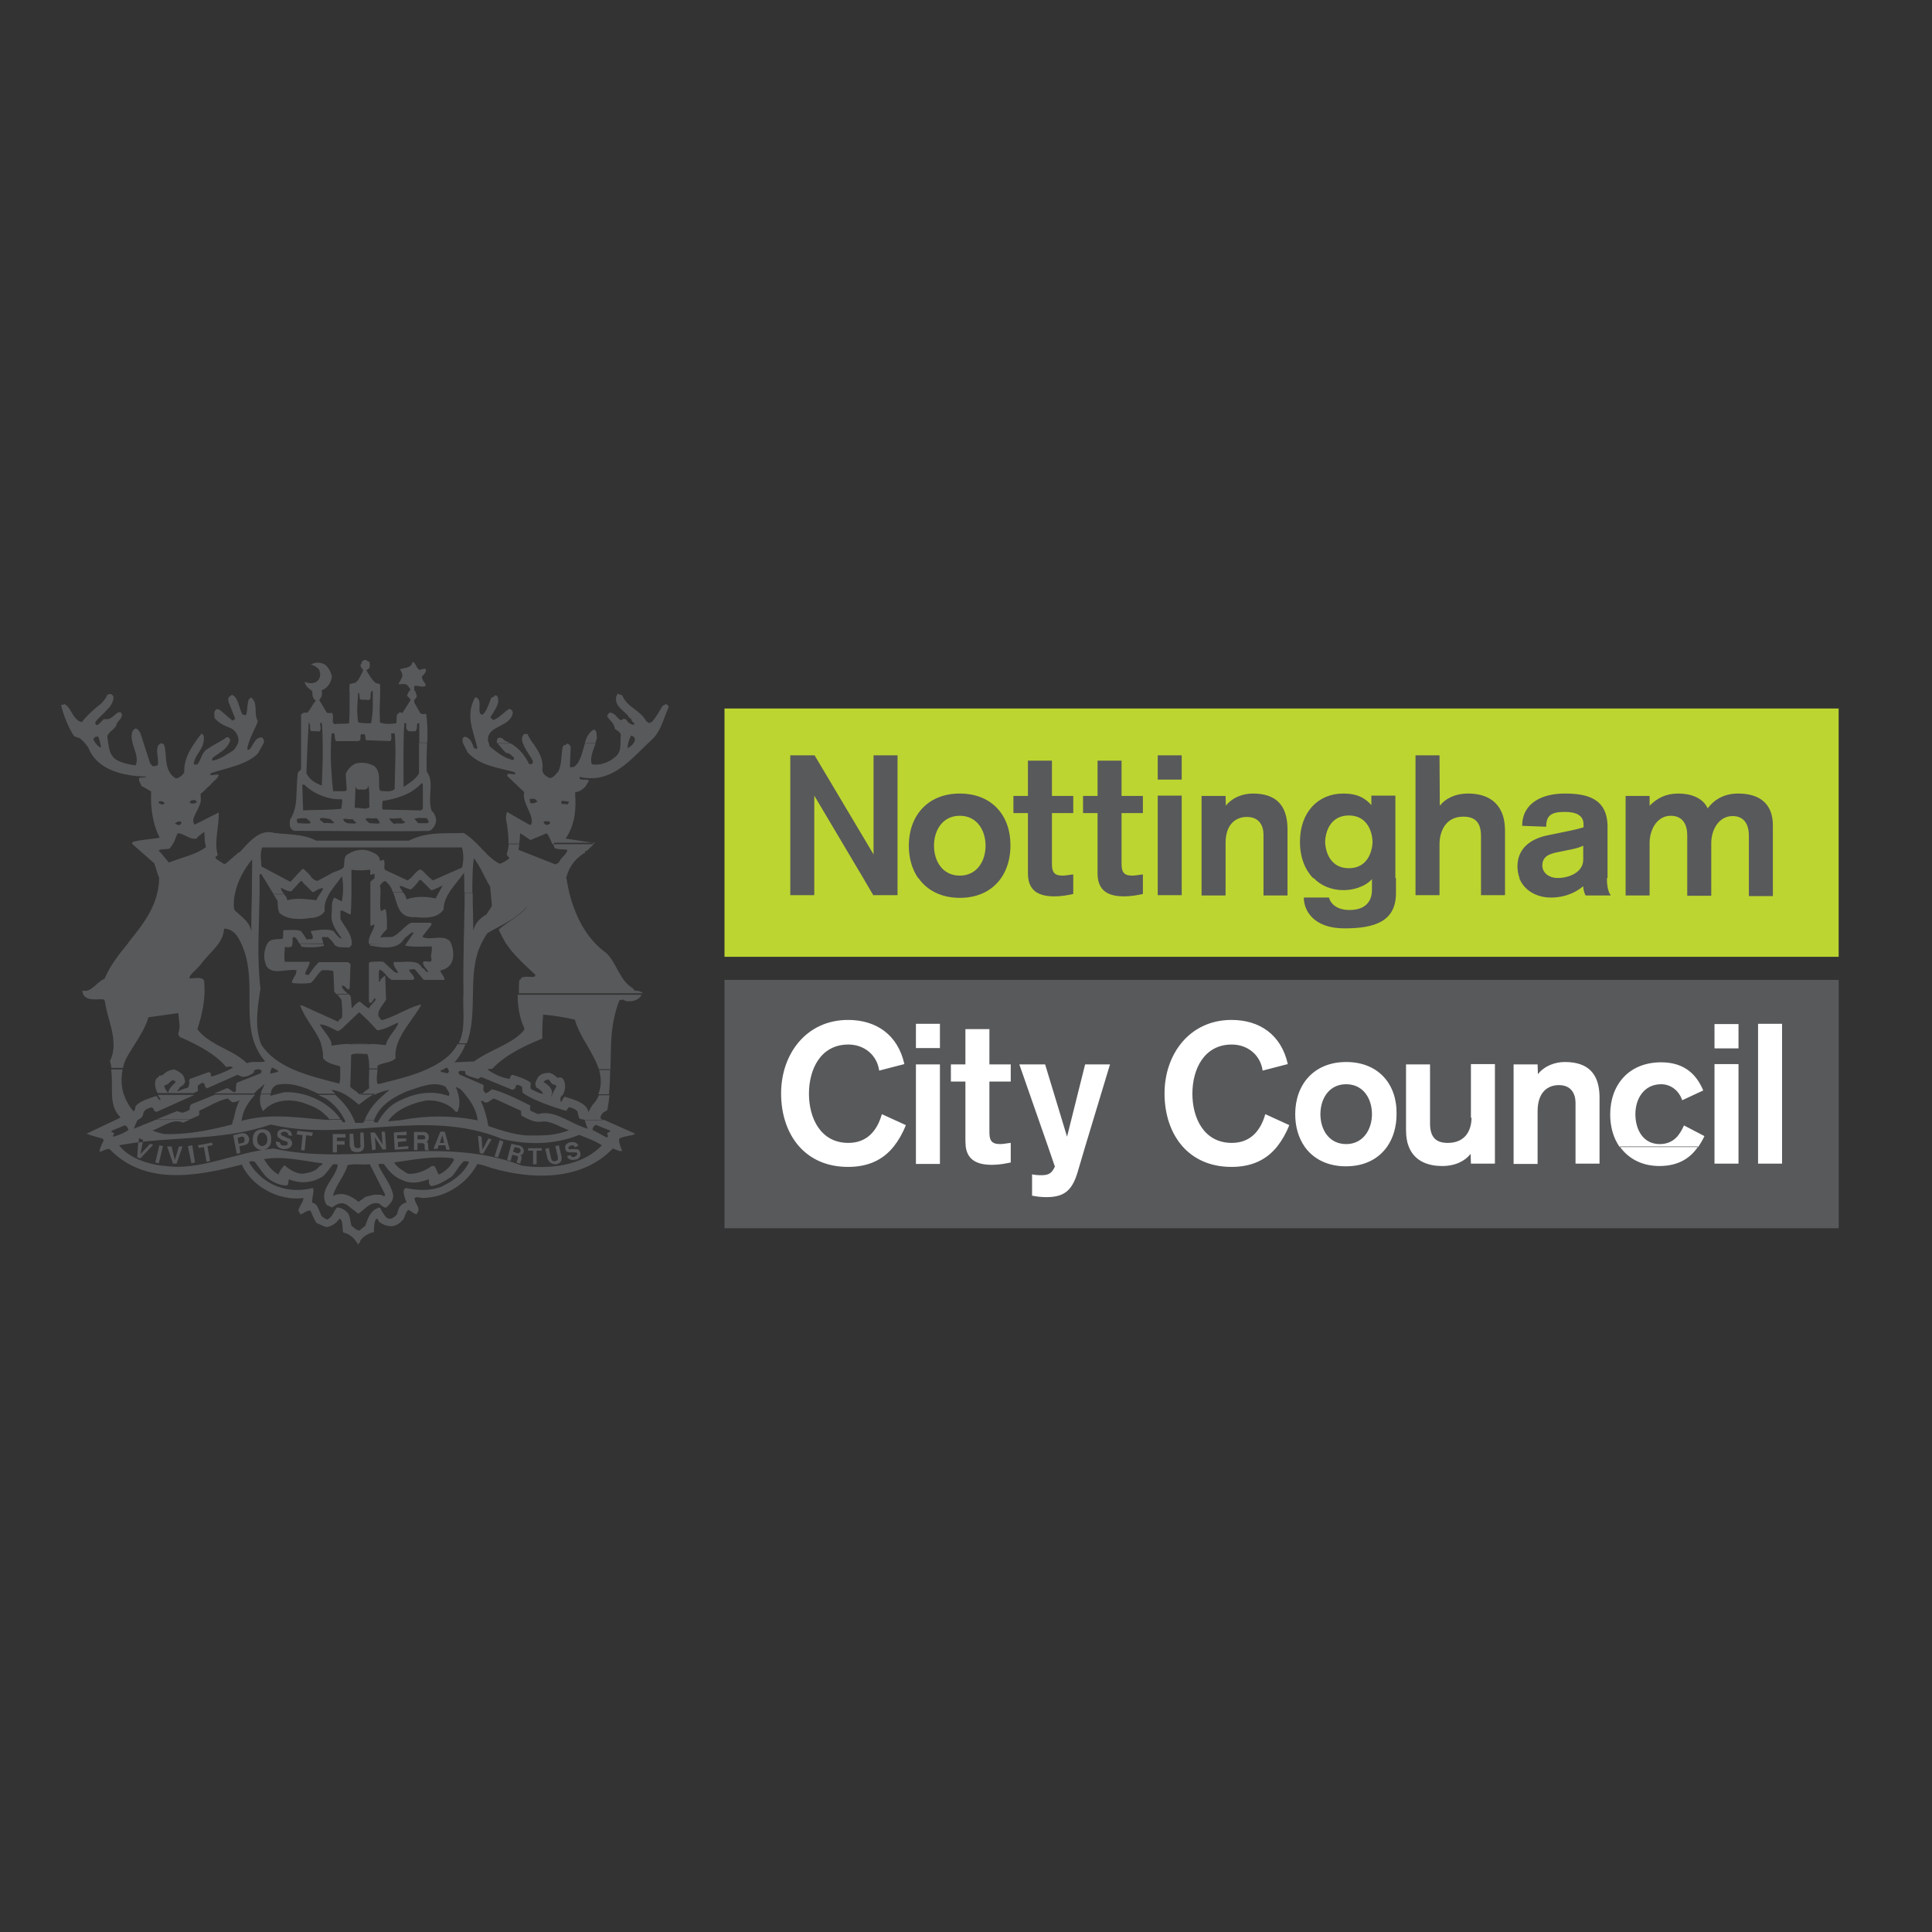
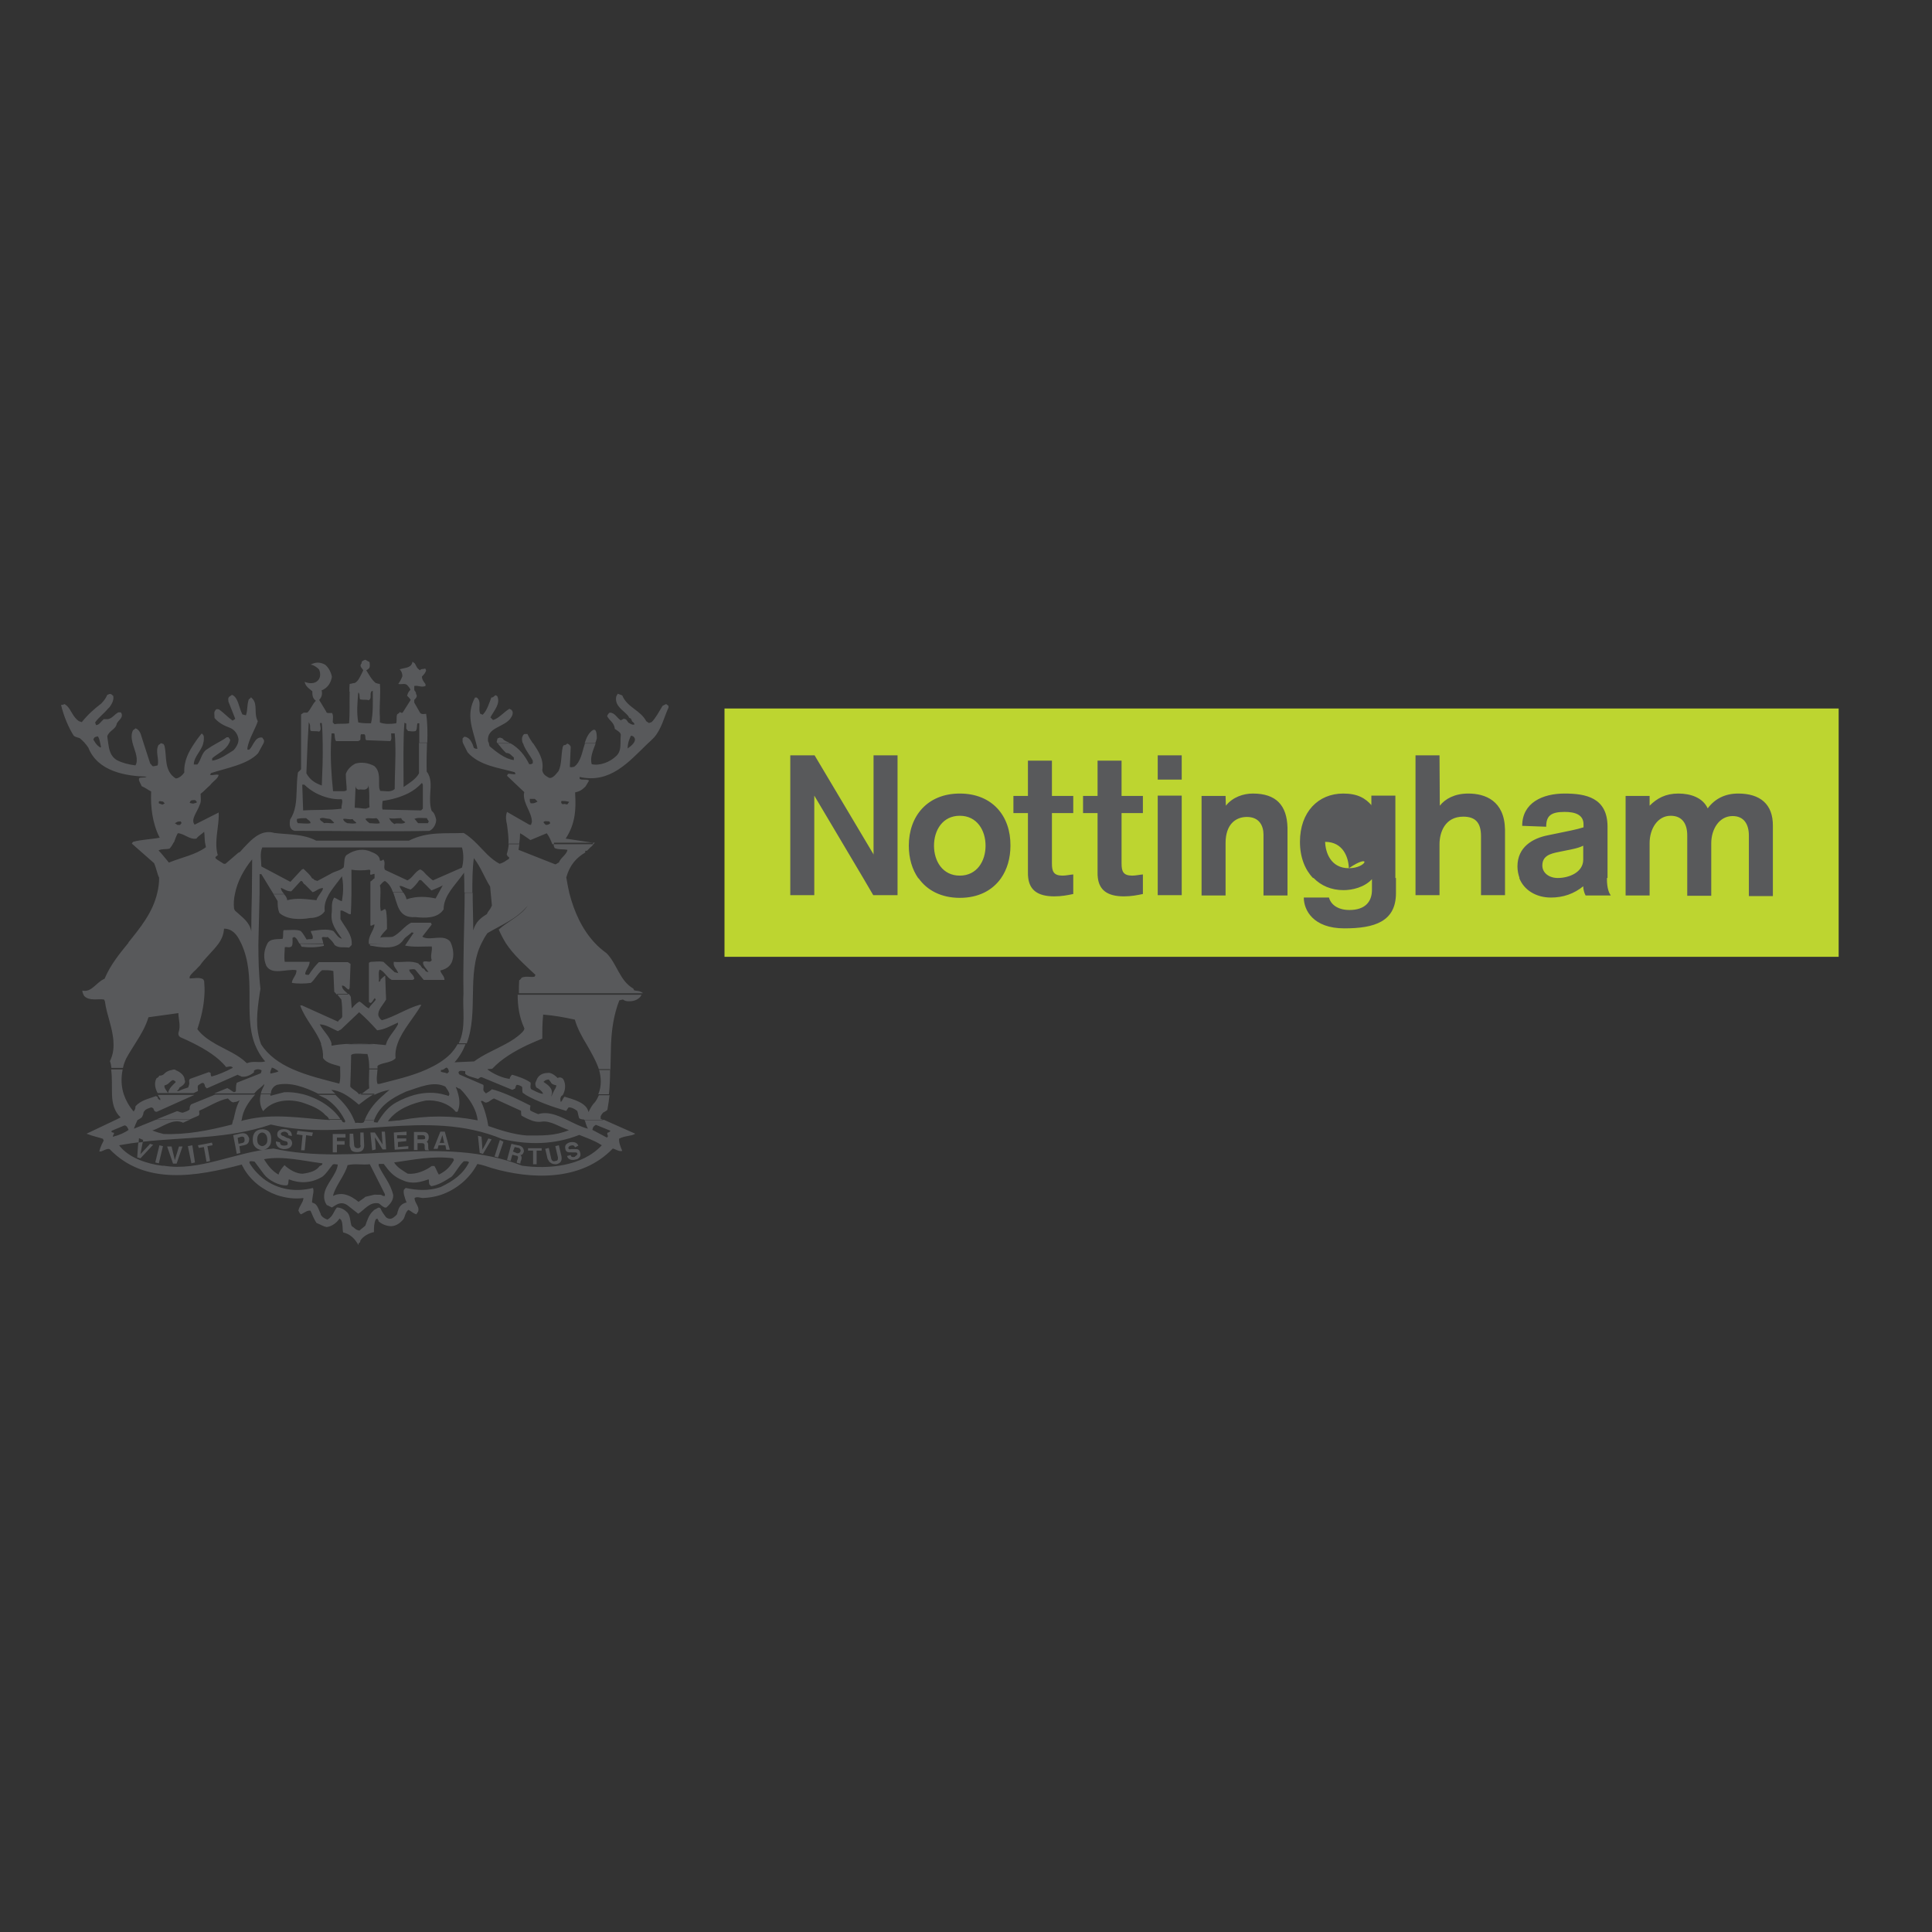
<svg xmlns="http://www.w3.org/2000/svg" version="1.1" id="layer" x="0px" y="0px" viewBox="0 0 652 652" style="enable-background:new 0 0 652 652;" xml:space="preserve">
  <rect x="0" y="0" width="652" height="652" fill="#333333" stroke="none" />
  <style type="text/css">
	.st0{fill-rule:evenodd;clip-rule:evenodd;fill:#58595B;}
	.st1{fill:#58595B;}
	.st2{fill:#BDD530;}
	.st3{fill-rule:evenodd;clip-rule:evenodd;fill:#FFFFFF;}
</style>
  <g>
    <path class="st0" d="M71.7,386.2l-0.2-0.6l-3,0.6l-1.7,0.3l0.3,0.9l1.7-0.3l0.9,5l1.2-0.3l-0.9-5l1.7-0.3L71.7,386.2z M63.4,386.8   l1.2,5.8l1.2-0.3l-0.9-5.8L63.4,386.8z M134.2,385.4l2.9-0.3v-0.9H134v-1.1h3.2v-1.2l-4.3,0.3l0.2,4l0.1,1.8l4.6-0.3v-0.9l-3.5,0.3   V385.4z M185.7,392.3c0.6,0.6,1.5,0.6,2,0.6c1.5-0.3,2-1.1,1.8-2.6l-0.9-3.8l-1.2,0.3l0.9,3.8c0,0.6,0,1.2-0.9,1.2   c-0.6,0.3-1.2,0-1.4-0.9l-0.8-3.5l-1.2,0.3l0.8,3.4C185.2,391.8,185.5,392.3,185.7,392.3 M193,388.9h0.6c0.6,0,1.2,0,1.2,0.3   c0.3,0.6-0.6,0.8-0.8,1.2c-1.2,0.3-1.4-0.3-1.4-0.6l-1.2,0.3c0,0.6,0.9,1.8,2.9,1.2c0.6,0,2-0.8,1.5-2.3c-0.3-1.2-0.9-1.2-1.7-1.2   h-1.4c-0.3,0-0.6,0.3-0.9-0.3c0-0.6,0.6-0.9,0.9-0.9c1.1-0.3,1.1,0.3,1.4,0.6l1.1-0.6c-0.1-0.1-0.1-0.2-0.2-0.3h0   c-0.3-0.5-1-1.1-2.7-0.8c-0.6,0.2-1.1,0.5-1.3,0.8l2.4,0h-2.4c-0.4,0.5-0.3,1.1-0.2,1.5C191,388.9,191.8,388.9,193,388.9 M59,391.5   l-1.1-4.6h-1.5l2,5.8h1.2l2-5.8h-1.2L59,391.5z M46.3,390.6l1.1,0.3l4.3-4.6l-0.1,0l-1-0.3l-0.2,0.3l-3,3.2l0.6-3.2l0.2-0.9   c-0.5,0.1-1,0.1-1.5,0.2l-0.1,0.7L46.3,390.6z M175.3,386.6l-1.5-0.3l-1.2-0.3l-0.1,0.3l-1.4,5.2l1.2,0.3l0.6-2.1l1.2,0.3   c0.6,0,0.9,0.3,0.6,1.2c-0.3,0.6-0.3,0.9-0.3,1.2l1.2,0.3c0-0.3,0-0.6,0.3-1.2c0.3-1.1,0-1.5-0.3-1.7c0.6,0,0.9-0.3,1.2-1.2   C176.8,388.3,176.8,387.1,175.3,386.6 M174.5,389.2l-1.4-0.6l0.6-1.5l1.4,0.3c0.6,0.3,0.6,0.8,0.6,1.1   C175.3,389.2,175.1,389.2,174.5,389.2 M178.2,388.3h1.7v4.6h1.2v-4.6h1.7v-0.8h-4.6V388.3z M52.4,392.3l1.2,0.3l1.4-5.8l-1.2-0.3   L52.4,392.3z M129.9,381.9h-1.1l0.3,4.3v0l0,0l-2.6-4H125l0.4,4l0.2,2l1.2-0.3l-0.1-1.8l-0.2-2.3l1.5,2.3l1.1,1.8h1.2l-0.1-1.8   L129.9,381.9z M163.8,386.2l-1,1.8l-0.1-1.8l-0.2-2.6l-1.2-0.3l0.3,2.9l0.3,2.9l1.1,0.3l1.9-3.2l1-1.7l-1.1-0.3L163.8,386.2z    M96.1,381.9c1.2,0.3,1.2,0.9,1.2,1.2l1.2,0.3c0-0.9-0.3-2-2-2.3c-2.3-0.3-2.9,0.9-2.9,1.4c-0.3,1.4,0.9,1.7,1.7,2.3l0.9,0.3   c0.6,0,0.9,0.3,0.9,0.9c0,0.1,0,0.2-0.1,0.3h0c-0.2,0.3-0.9,0.3-1.1,0.3c-0.6,0-0.9-0.1-1.1-0.3h0c-0.3-0.3-0.3-0.7-0.3-0.8   l-1.4-0.3c0,0.3,0,0.7,0.2,1.1h0c0.3,0.7,0.9,1.3,2.4,1.5c0.5,0,2.4,0,2.8-1.5l-0.7,0l0.7,0c0-0.1,0-0.2,0.1-0.3   c0-1.2-0.6-1.8-1.8-2l-1.1-0.6c-0.3,0-0.9-0.3-0.9-0.6C94.6,382.2,95.5,381.9,96.1,381.9 M100.1,382.8l2,0.3l-0.3,3.1l-0.2,2h1.2   l0.2-2l0.3-3.1l2,0.3l0.3-1.2l-5.2-0.6L100.1,382.8z M122.7,382.2h-1.1v4.1c0.3,0.6,0,1.2-0.9,1.2c-0.6,0-1.2-0.3-1.2-1.2v0   l-0.3-3.7H118v4.1c0.3,0.6,0.3,1.2,0.6,1.5c0.6,0.6,1.4,0.6,2,0.6c1.5,0,2.3-0.8,2.3-2.3v0L122.7,382.2z M112.3,388.9h1.4v-2.6h2.6   v-1.2h-2.6v-1.2h2.9v-1.2h-4.3V388.9z M150.1,381.9h-1.5l-1.7,4.3l-0.6,1.5h1.4l0.3-1.2h2.3l0.3,1.5h1.2l-0.5-1.8L150.1,381.9z    M148.4,385.7l0.9-2.6l0.6,2.6H148.4z M144.7,383.7c0-0.6-0.3-1.7-1.8-1.7h-3.2v4.3v1.8h1.2v-2.3h1.5c0.6,0,0.8,0.2,0.9,0.6   c0,0.2,0,0.4,0,0.6c0,0.6,0,0.9,0.3,1.2h1.2c-0.3-0.3-0.3-0.6-0.3-1.5c0-0.1,0-0.2,0-0.3h0c0-0.8-0.3-0.9-0.5-1.1   C144.4,385.1,144.7,384.5,144.7,383.7 M142.4,384.5h-1.5v-1.4h1.7c0.6,0,0.9,0.3,0.9,0.8C143.5,384.5,143.2,384.5,142.4,384.5    M88.5,381.1c-0.9,0-3.2,0.3-3.2,3.5c0,0.7,0.1,1.3,0.3,1.7c0.7,1.4,2.1,1.8,2.8,1.8c0.6,0,2.1-0.3,2.8-1.8h-0.6l0.6,0   c0.2-0.4,0.3-1,0.3-1.7C91.7,381.3,89.4,381.1,88.5,381.1 M89.7,386.2L89.7,386.2c-0.4,0.4-0.9,0.6-1.2,0.6c-0.3,0-0.8-0.2-1.2-0.6   l-1.1,0l1.1,0c-0.3-0.3-0.5-0.9-0.5-1.7c0-1.8,1.1-2.3,1.7-2.3c0.6,0,1.7,0.6,1.7,2.3C90.3,385.3,90,385.9,89.7,386.2 M81.3,382.5   l-2.6,0.6l0.6,3.1l0.6,3.2l1.2-0.3l-0.3-2.3l1.5-0.3c0.4-0.1,0.6-0.2,0.9-0.3h0c0.9-0.5,0.9-1.5,0.9-2   C83.6,382.8,82.8,382.2,81.3,382.5 M81.9,385.7l-1.4,0.3l-0.3-2l0.9-0.3c0.8-0.3,1.4,0,1.4,0.6C82.5,384.5,82.8,385.4,81.9,385.7    M168.2,386.2l-1.3,4.1l1.2,0.3l1.5-4.4l0.3-0.9l-1.2-0.6L168.2,386.2z M64,374.4c-0.6,0.6-1.5,0.8-2.3,1.1c-0.8,0-1.4-0.5-2-0.5   c-2.5,1-4.8,1.9-7,2.8l11.3,0l3-1.3c0.6-0.6,0-1.2,0.3-1.7c2.9-1.2,6.4-3.5,9.6-4.1c0.6,0.5,1.4,1.7,2.3,1.2c0.6,0,1.2-0.3,1.7-0.6   c-1.2,2.1-1.6,4.4-2.1,6.6h2.8c0.3-3.1,2.3-6.1,4.5-8.5l-13.5,0l-8.1,3.3C64,373.3,64,373.8,64,374.4 M88.8,375   c3.2-3.8,8.7-4.3,13.3-2.9c2.6,0.9,5.8,2,7.8,4.3c0.5,0.3,1,0.8,1.1,1.3l3.9,0c-2.7-4.1-7.7-7.2-12.9-8.5h-0.1   c-2-0.5-4.1-0.7-6-0.6l-2.7,0.7l-1.9,0.5c0-0.2-0.1-0.3-0.1-0.5H88C87.5,371.2,87.7,373.2,88.8,375 M201.9,369.3l3.6,0   c0.3-2.8,0.4-5.7,0.4-8.5h-3.8C202.9,363.6,203.1,366.4,201.9,369.3 M176.2,348.4c-1.6,1.6-3.6,2.9-5.7,4h0   c-3.5,1.9-7.4,3.5-10.5,5.8l-6.6,0.3c1.7-1.9,2.9-4,3.7-6.1h-2.7c-0.6,1.2-1.4,2.2-2.4,3.3c-2.2,2.2-4.9,3.8-8,5.2l5.7,0   c0.3-0.2,0.5-0.4,0.9-0.6c0.3,0,0.5,0.2,0.7,0.6h4.5l-4.5,0c0.1,0.3,0.2,0.6,0.2,0.8l-0.6,0.6c-0.3-0.3-1.2-0.3-2.1-0.6v-0.6   c0.4,0,0.6-0.1,0.9-0.2h-5.7c-5.1,2.3-11,3.6-16,4.9h-0.6c-0.5-1.5-0.1-3.2,0-4.9l-2.8,0c0,2.1-0.2,4.3,0,6.4c-1,0.5-2,1.6-3,2.1   l4.9,0c1.5-0.7,3.1-1.3,5-1.6c-0.7,0.5-1.3,1-1.9,1.6h0c-2.6,2.2-5,4.8-6.5,8.5h3.2c1.6-4.1,4.7-6.5,8.6-8.5l-2.1,0h2.1   c0.7-0.3,1.4-0.7,2.1-1c4.6-1.5,9.3-3.7,13.3-1.7c0.6,0.9,1.2,1.7,1.4,2.6l-0.1,0.1l-0.2,0.5c-0.4-0.2-0.8-0.3-1.2-0.4l-5.2,0h5.2   c-3.3-1-6.8-0.9-10.3,0h0c-2.1,0.6-4.1,1.4-6.1,2.5c-2.4,1.3-4.1,3.2-5.9,6h3.3c2.9-3.8,8-5.7,12.5-6.6c3.5-0.3,7.8,0.9,10.1,3.8   h0.6c0.8-1.8,0.8-3.7,0.3-5.7h0c-0.2-0.9-0.5-1.8-0.9-2.7c0.8,0.3,0.8,0.6,1.4,0.6c0.6,0.6,1.3,1.3,1.9,2.1h4.7l-4.7,0   c1.9,2.3,3.7,5.2,4.1,8.5h1.5h-1.5c0,0,0,0.1,0,0.1c-0.2,0-0.3-0.1-0.5-0.1c-8.3-1.6-16.7-1.6-25.3,0c-0.2,0-0.4,0.1-0.5,0.1   c-1.2,0-2.6,0.3-4,0.3c0.1-0.1,0.2-0.2,0.3-0.4l-3.3,0c-0.1,0.2-0.3,0.4-0.4,0.7c0,0.3-0.9,0-1.4,0c0.1-0.2,0.2-0.4,0.2-0.7l-3.2,0   c-0.1,0.2-0.2,0.4-0.3,0.7c-0.8,0.6-2,0-2.9,0.3c-0.1-0.4-0.2-0.7-0.4-1c-1.5-3.7-3.7-6-6.3-8.5h-5.8c0.9,0.4,1.8,0.9,2.7,1.3   c2.5,1.7,4.7,4.1,6.2,7.1h0c0.1,0.1,0.1,0.3,0.2,0.4c0,0.9-0.9,0.3-0.9,0.3c-0.1-0.2-0.3-0.4-0.4-0.7l-3.9,0c0,0,0,0.1,0,0.1   c-0.5,0-1-0.1-1.5-0.1c-8.6-0.6-17.5-2.2-26.8,0h0c-0.5,0.1-1,0.2-1.5,0.4c0-0.1,0-0.2,0-0.4l-2.8,0c-0.1,0.5-0.3,1-0.4,1.6   c-7.8,2-15.3,3.5-23.1,3.2c-1.2-0.3-2.3-0.6-3.8-1.2c3.2-0.9,6.9-4.3,10.4-2.6l2.2-1H52.6c-2.5,1-4.9,2-7.4,3   c0.3-0.9,0.6-1.7,1.2-2.9c0.1,0,0.1-0.1,0.2-0.1h0c0.7-0.5,1.3-0.5,1.6-1.6c0.3-0.3,0-0.9,0.6-1.4c0.3-0.6,1.4-0.9,2.3-1.2l0.6,0.3   c0.3,0.6,0.3,1.2,1.2,1.2l12.7-5.7H53.3c0.2,0.5,0.5,0.9,0.8,1.3v0.5c-0.6-0.3-0.9-0.5-0.9-1.1l-0.6-0.3c-2.3,0.9-5.2,1.4-6.9,3.5   c0,0.6,0,0.9-0.6,1.7c-1.5-1.7-2.6-3.7-3.3-5.7l-2.7,0h2.7c-0.9-2.7-1-5.6-0.4-8.5l-3.9,0c0.4,2.8,0.2,5.7,0.3,8.5   c0.1,2.9,0.7,5.6,2.9,7.7l-1.6,0.8l-9.9,4.7c2.3,0.9,4.1,1.2,5.5,1.7l0.3,0.6c-0.2,0.5-0.5,0.9-0.7,1.4c-0.3,0.7-0.6,1.5-0.8,2.3   h0.6c0.9-0.3,2-1.1,2.9-0.8c11.9,12.4,29.5,9.2,44.6,5.2c0.3,0.9,0.6,0.9,0.6,1.2c2.5,4.4,6.7,7.5,11.2,9.1l12.2,0   c0.2-0.9,0.3-1.8,0-2.4c-5.8,1.5-11.9,0.6-16.8-3.2c-1.7-1.4-3.2-2.9-4.6-5.2v-0.5c0.6-0.3,1.2,0,1.7,0l3.2,4.3   c1.5,2,5.2,4,7.8,3.7c0.6-0.3,0.3-1.4,0.6-2c3.5,1.4,7.5,1.4,11.3-0.9c1.5-1.2,2-2.3,3.5-4.1c0.6-0.3,1.2,0,1.7,0   c-0.4,3.6-4.3,6.7-4.6,10.3c-0.1,1.1,0.1,2.2,0.9,3.4c0.3,0,1.2,0.6,1.7,0.8c1.4-0.8,2.9-2.3,5.2-0.8l3.7,2.9   c2-1.2,3.8-4.1,6.9-3.5c0.6,0.3,0.9,0.9,2,1.4h0.6c1.2-1.1,2.3-2.3,2.3-4c0-0.1,0-0.1,0-0.2c-0.9-4-3.4-6.5-4.9-9.9v-0.6h1.7   c1.7,2.3,3.2,4.3,6.4,5.5c3.2,1.5,6.1,0.6,8.7-0.3c0.3,0.3,0,0.8,0.3,1.7l0.6,0.6c2.3-0.3,4.6-1.7,6.9-3.2c1.4-1.4,2.3-3.5,4.1-5.2   h1.2l0.6,0.3c-2,4-5.2,6.3-9.6,8.4c-4,1.4-8.1,1.1-11.8,0.3l-0.6,0.6c-0.1,0.5-0.1,1.2,0.1,1.9h0c0.2,0.8,0.5,1.7,0.8,2.4   c-1.5,0.3-2.6,1.4-2.9,2.9c-0.3,0.3,0,0.9-0.6,1.4c-0.3,0.3-1.2,1.2-2,1.2c-0.3,0-0.9,0-1.5-0.6c-0.6-0.9-1.2-1.5-1.8-2.9   c-0.6-0.6-1.1,0-1.7,0.3c0,0-0.3,0-0.8,0.6c-1.4,1.2-2,3.2-2.6,4.9c-0.6,0.6-1.4,1.1-2,1.7c-1.5-0.3-1.5-0.9-2.6-1.5   c-0.6-1.2-0.3-3.8-1.8-4.9c-0.8-0.8-2-1.4-3.2-1.4c-1.2,1.4-1.2,2.9-3.2,4.1c-0.9-0.3-2.3-1.2-2.3-2c-0.6-1.2-0.8-2.3-1.7-3.2   c-0.3-0.3-0.6-0.3-1.2-0.6c0-0.8,0.2-1.6,0.3-2.5l-12.2,0c3,1,6.1,1.4,9,1c0,1.4-1.4,2.6-1.7,4.3c0.3,0.3,0.3,0.9,0.9,1.2   c1.2-0.6,2.3-1.5,3.2-1.2c0.6,1.4,1.2,2.9,2,4.1c1.5,0.6,2.3,1.2,3.5,1.4c2-0.3,3.5-1.7,4.3-2.9l0.6,0.6c0.6,1.5,0.3,2.9,0.6,4.1   c2.6,0.6,4,2.3,5.2,4.3v-0.6c0.6-0.3,0.6-0.6,0.6-0.9c0.8-1.4,2.9-2.6,4.6-2.9c0-1.7,0-2.9,0.6-4.3l0.6-0.3c0,0.6,0.6,0.6,0.3,0.9   c1.2,1.1,2.9,1.7,4.3,1.7c1.7,0,3.2-1.2,4.1-2.3c0.6-0.8,0.6-2.3,1.7-3.2l0.6,0.3c0.9,0.6,1.2,0.9,2.1,1.2l0.6-0.9   c0.6-1.7-1.2-2.9-1.2-4.6c0.9-0.6,2,0,2.9,0c2-0.1,3.9-0.4,5.8-1h0c5.4-1.8,9.9-5.6,12.5-10.5c1.7,0.3,3.4,0.9,4.9,1.4   c13,3.8,30.1,4.6,40.8-6.6c1.2,0.3,2,1.1,3.2,0.8c-0.3-0.7-0.6-1.4-0.8-2.1h0c-0.2-0.6-0.3-1.3-0.3-2c2-1.1,4.1-0.8,5.5-1.7   l-10.6-4.7h-6.5c0.3,0.8,0.5,1.9,1.1,3c-2.4-0.6-4.8-1.9-7.1-3h0c-3.3-1.6-6.5-2.9-9.7-1.9c-0.6-0.3-1.5-0.6-2.6-1.2   c-0.3-0.6,0-1.2,0-1.7c-2.5-1.2-5.1-2.6-7.8-3.7h0c-1.7-0.7-3.5-1.4-5.2-1.8c-0.6,0.6-1.2,0.9-2,1.4l-0.6-0.6   c-0.6-0.6,0-1.5-0.3-2.3l-8.1-3.5c0-0.3-0.6-0.5,0-1.1c0.6-0.3,1.4,0,2,0v0.9c0.9,0.9,2.9,1.2,4.3,1.7c0.6-0.3,0.6-0.6,1.2-0.6   l10.4,4.3l0.6-0.3c0.6,0,0.3-0.9,0.9-1.4c0.6,0,1.2,0.3,1.7,0.6c0.3,0.3,0,1.2,0.3,2.1c0.3,0.2,0.7,0.4,1,0.7   c3.8,2.2,9.2,4.1,13.7,5.4c0,0,0.3-0.6,0.8-1.2c0.9,0,1.7,0.3,2.9,1.2c0.3,0.8,0.3,1.4,0.6,2.3c0,0.3,0.8,0.6,1.7,0.6   c0,0.1,0,0.1,0.1,0.2h6.5l-1-0.4v-0.9c0.3-0.6,0.8-1.2,0.8-1.2c0.9-0.5,1.5-0.8,1.5-1.1c0.3-1.6,0.5-3.2,0.7-4.8h-3.6   c-0.3,0.7-0.7,1.5-1.2,2.2c-1.1,1.1-1.7,2.3-2.3,3.5c-0.6-3.2-5.2-4.3-8.1-5.2c-0.6,0.6-0.6,1.2-1.2,1.8c-0.3-0.5-0.3-1.8,0.4-2.2   c0.1,0,0.1-0.1,0.2-0.1c0.8-1.4,1.2-3.4,0.3-5.2c-0.3-0.6-1.2-1.1-2-0.6c-0.9-0.9-2.3-2-3.5-1.7c-1.7,0-3.2,0.9-3.7,2.6   c-0.3,0.6-0.6,1.1,0,2.3c0.6,0.3,1.7,0.9,2.3,2.1h-0.5c-1.2-0.3-2.3-0.9-3.5-1.5c-0.6-0.6,0-1.8-0.3-2.3c-1.7-1.2-4.1-2-6.1-2.6   c-0.3,0-0.9,0.9-0.9,1.4c-2.4-0.3-5.1-1.5-7.1-2.9h0c-0.1-0.1-0.3-0.2-0.4-0.3c0.3-0.3,1.2,0,1.7-0.3c3-3.2,7.1-5.7,11.7-7.9   l-4.8,0l4.8,0c1.7-0.8,3.4-1.5,5.1-2.2c0-2.6,0-4.9,0.3-8.1c3.8,0.3,7,0.9,10.7,1.7c0.8,2.9,2.4,5.8,4.1,8.6h0   c1.6,2.8,3.2,5.6,4.1,8.4l3.8,0c0.1-2.8,0.1-5.7,0.2-8.5l-4.1,0h4.1c0.2-5.1,0.9-10.1,2.8-15l1.2-0.3c0.8,0.6,1.4,0.6,2.3,0.6   c1.7,0,3.4-0.8,4-2.2l-41.8,0c0,3.7,0.5,7.5,2.2,11.2C177.1,347.2,176.8,347.8,176.2,348.4 M38.5,382.5c0-0.6-1.2,0-0.8-0.9   l4.3-1.8c0.8,0,1.1,0.9,1.4,1.5c-1.2,0.9-3.2,1.8-5.2,2.3C37.9,383.7,38.2,383.1,38.5,382.5 M107.9,393.5c-1.2,1.7-3.4,2.3-5.8,2.6   c-2,0-4.3-1.2-6.1-2.9c-0.9,1.1-1.7,2-2,3.2c-2.1-1.2-3.5-2.9-4.9-5.2c6.4-1.2,13.3,0.6,19.7,1.4   C108.8,392.9,108.8,393.2,107.9,393.5 M129.9,403v0.6h-0.6c-0.3-0.2-0.7-0.4-1-0.4l-1.1,0c-0.3,0-0.7-0.1-1,0h0   c-0.9,0.2-1.9,0.5-2.9,0.7c-0.6,0.6-1.7,1.2-2.3,1.7c-1.3-1.1-2.9-2.1-4.6-2.5h-1.3l1.3,0c-0.8-0.2-1.7-0.2-2.6,0h-0.1   c-0.4,0.1-0.9,0.3-1.3,0.5c0-0.2,0.1-0.3,0.1-0.5c1-3.3,4-6.7,4.8-9.9c2.6-0.6,4.9,0,7.5-0.3L129.9,403z M148.1,396.4   c-0.6-0.9-0.9-2-1.5-2.9h-0.9c-2,1.5-5.2,2.9-8.1,2.6c-1.4-0.9-3.5-2-4.6-3.8c6.4-0.9,13-2.3,19.9-1.4l0.3,0.6   C151.9,393.8,150.5,395.2,148.1,396.4 M201.1,379.6l4.9,2c0,0-0.3,0.6-0.9,0.6c-0.6,0.6,0.6,1.2-0.3,1.7l-4.9-2.6   C200.2,380.2,200.2,380.2,201.1,379.6 M202.6,386.2c0.2,0.1,0.3,0.2,0.5,0.3c-6.7,7.2-18.2,8.1-26.9,6.9   c-27.5-10.7-56.4,0.3-83.9-5.8c-13,1.2-25.1,7.8-37,5.8h-0.6c-4.9-0.6-11.3-2.6-14.5-6.9c0.6-0.1,1.2-0.2,1.8-0.3   c1.6-0.3,3.2-0.5,4.8-0.7l0.1-1.4l1.4,0.6l-0.1,0.6c14.3-1.6,28.8-0.9,43.2-5.8c26,6.1,52.3-5.8,78.1,4.9c8.7,2,17.4,2,26-1.4   C197.7,383.9,200.6,384.9,202.6,386.2 M163.8,372.1c1.2,0,1.7-0.9,2.9-1.4l9,4.1c0.3,0,0,0.8,0.3,1.7c0.7,0.4,1.6,0.9,2.6,1.3   l8.4,0h-8.4c1.3,0.6,2.8,1,4.4,0.7c2.9-0.3,5.8,1.8,9,2.9c-4.9,2-9.2,1.8-14.2,1.8c-4.3-0.3-9-1.8-13-3.2c-0.1-0.7-0.3-1.4-0.4-2.1   c-0.5-2.1-1.1-4.3-2.1-6.2C162.6,371.2,163.2,371.8,163.8,372.1 M184,364.6c0,0,0.6-0.3,1.2-0.3l0.6,0.8c0.3,0.6,0.6,0.9,2,1.2   l-0.3,0.9c-0.4,0.6-0.7,1.3-1.1,2.1h0c-0.1,0.2-0.2,0.5-0.4,0.8l0.2-0.8l0.1-0.4c0-1.7-1.1-2.6-2.9-3.8L184,364.6z M117.1,352.4   h9.2C123.3,352.2,120.2,352.1,117.1,352.4 M101.2,318.5c0.2,0.3,0.4,0.7,0.6,1c2.6,0.3,4.9,0.3,7.5-0.3c0-0.2,0-0.4-0.1-0.6   L101.2,318.5z M187.2,286.2c1.2,0.6,2.9,0.3,4.3,0.6c-0.3,1.7-2.3,2.6-2.9,4.3c-0.3,0-0.9,0.6-1.2,0.6l-12.4-4.9   c0.1-0.7,0.2-1.4,0.3-2.1l-3.6,0c-0.1,1.2-0.3,2.4-0.7,3.6c0.3,0.6,0.3,0.9,0.8,0.9v0.6c-1.4,0.9-2,1.4-3.2,1.7   c-3.2-1.7-5.2-4.3-7.6-6.7h0c-1.3-1.3-2.7-2.6-4.5-3.7c-6.1,0.3-12.2-0.6-18.5,2.6h-31.3c-4.3-2.3-9.2-2-14.1-2.6   c-3.7-1.1-6.6,1.1-9.1,3.7l51.7,0H83.5c-0.9,0.9-1.7,1.8-2.5,2.7l-0.6,0.3l-4.3,3.7h-0.6c-0.9-0.6-2-1.2-2.6-1.7   c-0.6-0.6,0.3-0.9,0.6-1.2c-0.4-1.3-0.5-2.6-0.5-3.8h-1l1,0c0-3.7,1-7.4,0.8-10.6l-8.1,4.1c-1.5-1.7,0.9-4.3,1.7-6.7   c0.6-1.1,0.3-2.5,0.3-3.7l-8.4,0l8.4,0v0c1.2-0.9,2.1-2,3.2-2.9c1.1-1.5,2.6-2.1,2.9-3.5c-1.2-0.3-2,0.3-2.9,0l0.3-0.6   c5.2-1.7,12.4-2.9,15.9-6.7l1.8-3.3l0.2-0.5v-0.6l-0.6-0.9c-1.5-0.2-2.2,0.8-2.9,1.9c-0.5,0.8-0.9,1.7-1.5,2.2h-0.6v-0.6   c0.1-0.5,0.2-1,0.4-1.6c0.8-2.6,2.4-5.2,3.1-7.4c-1.4-2.6,0-5.5-1.7-7.5l-0.6-0.6c-0.3,0.6-0.8,0.6-0.8,0.9c-0.6,2-0.3,3.5-0.9,5.2   l-1.2-0.3c-1.2-2.3-1.4-5.8-3.5-6.6l-0.9,0.6c-0.6,0.6-0.3,1.2-0.3,1.7l2.3,5.8l-0.9,0.6c-1.7-1.2-2.9-2.6-4.6-3.8   c-0.3,0-0.9-0.3-1.2,0.3c-0.6,0.6-0.3,1.4-0.3,2.6c1.2,1.5,3.2,2.6,4.9,3.2c1.7,0.6,2.9,2,3.2,4c0,0.4-0.1,0.9-0.2,1.3   c-0.3,0.8-0.8,1.7-1.5,2.4c-2,1.2-4.6,3.2-7.2,3.5v-0.8c1.8-1.6,4.5-2.6,5.7-5.1h0c0.2-0.3,0.3-0.7,0.4-1.1l-0.6-0.9h-0.6   c-0.9,0.7-2,1.3-3.1,1.9l2.5,0h-2.5c-1.3,0.7-2.6,1.5-3.9,2.4c-1.5,1.2-1.7,3.5-2.9,4.9h-1.2c0-2.6,2.6-4.6,3.2-7.2   c0,0,0-0.1,0-0.1h-0.8l0.8,0c0.2-0.5,0.2-1.4,0.2-1.9c0-0.6-0.3-0.9-0.6-1.2H68c-0.8,1-1.6,2-2.3,3.1h0c-2,2.9-3.7,6.1-3.5,10   c-0.6,0.9-1.8,2-2.9,2c-4.1-2.6-2.9-7.5-3.8-11l-0.3-0.6l-0.9-0.3c-0.6,0.6-0.8,0.6-0.8,0.6c-1.2,2.3,0.3,4.6-0.3,6.9l-1.4,0.3   c-0.6,0-0.6-0.6-1.1-0.9l-2.3-7.1l-0.6-1.9c-0.3-1.2-0.9-2.6-2.1-2.9c-0.6,0.6-0.8,0.6-0.8,0.6c-0.7,1.4-0.5,2.8-0.2,4.2   c0.6,2.4,1.9,4.7,1.3,7.1l-0.3,0.6c-2.3-0.3-4.3-0.8-6.1-1.7c-2.4-1.3-2.8-3.7-3.1-5.9c-0.1-0.8-0.2-1.5-0.3-2.2   c0.6-2,2.9-2.3,3.2-4.3c0.6-1.2,2-1.8,1.7-3.2l-0.3-0.6h-0.9c-1.5,0.9-2,2-3.5,2.3H35l-0.6,0.6c-0.6,0.6-1.1,1.4-2,1.4l-0.3-0.9   c1.2-1.7,2.9-2.9,4.3-4.6l0.6-0.6c0.9-1.2,1.5-2.6,1.2-3.8c-0.3,0-0.3-0.6-1.2-0.6l-0.8,0.3c-0.6,1.4-1.2,2-2,2.9   c-2.6,2-4.6,3.8-6.6,6.3l-0.9-0.3c-2-1.2-2.6-3.7-4.1-5.2l-0.8-0.6c-0.6,0.3-0.9,0.3-1.2,0.3c0.9,3.8,2.6,7.8,4.3,10.4   c0.3,0.3,1.2,0.6,2,0.8c0.6,0.5,1,0.9,1.5,1.4h0c0.6,0.7,1.1,1.3,1.4,1.8c3.2,8.1,12.7,9.6,19.7,9.8c-0.9,0.6-2,0-2.6,0.6v0.6   c0.3,0.9,0.6,1.2,0.9,2c1.4,0.6,2,1.2,3.2,1.8c0,0.1,0,0.2,0,0.3c-0.2,4.8,0.4,10.5,2.9,15.3c-3.2,0.6-6.1,0.6-9,1.4l-0.1,0.2h13.9   c0.4-1,0.7-2.1,1.3-3.1c2,0,4.1,2.3,6.3,1.8c0.6-0.9,1.8-1.5,2.6-2.3c0.2,1.2,0.1,2.4,0.3,3.7c0.1,0.5,0.2,1,0.3,1.5   c-3.5,2.6-8.4,3.5-12.5,5.2c-1.2-1.4-2.3-2.9-3.5-4.1c1.1-0.6,2.3-0.3,3.7-0.6c0.6-0.6,1-1.3,1.4-2.1l-13.9,0l-0.2,0.4l7.5,6.6   c0.8,1.8,1.1,3.8,1.7,4.9c0,1.8-0.2,3.4-0.6,5c-1.5,6.7-5.7,11.8-9.8,16.9l22.6,0H43.4c-3.1,3.8-6.2,7.6-8.1,12.2   c-2.9,1.2-4.3,4.7-7.5,4c0,0.2,0,0.4,0.1,0.7h10.3l-10.3,0c0.1,0.4,0.3,0.7,0.5,1.1c1.7,1.8,4.6,0.9,6.7,1.2l0.3,0.6   c0.6,4.7,2.8,9.3,2.9,14.1h2.5h-2.5c0.1,2-0.2,4.1-1.2,6.1c0.3,0.8,0.4,1.5,0.5,2.3l3.9,0c0.2-1.1,0.6-2.1,1.1-3.2   c0.9-1.7,2.1-3.5,3.2-5.3h0c1.7-2.7,3.4-5.5,4.3-8.6l10.1-1.4c0,2,0.9,4.3,0,6.7c0,0.6,0,0.9,0.6,1.4c1.4,0.6,2.9,1.3,4.3,2h0   c4.2,2.1,8.5,4.7,11.2,8.1c0.6,0,1.8-0.6,2.3,0.3c0,0,0,0-0.1,0h0c-2.3,1.2-4.8,2.3-7.1,2.9c-0.3-0.3-0.3-0.6-0.3-1.2l-0.6-0.3   l-6.4,2.3c-0.6,0.6,0,1.2-0.3,2l-0.3,0.9c-0.9,0.3-2.1,0.6-3.2,1.2h-0.6l0.6-0.6l0.3-0.6l0.5-0.3c0.9-0.6,1.7-1.4,1.2-2.3   c0-1.4-1.4-2.6-2.9-3.2c-0.6-0.6-1.4,0-2,0c-0.8,0.3-1.5,0.6-2,1.2c-0.6,0.6-1.2,0.6-1.7,0.6c0,0.3-0.3,0.6-0.9,0.9   c-0.9,1.7-0.4,3.5,0.4,5l12.1,0l1.5-0.7c0-0.9-0.3-1.8,0.3-2.1c0.6-0.3,0.9-0.8,1.5-0.6c0.3,0,0.6,0.8,0.6,1.2l0.6,0.6l10.4-4.6   c0.3,0.3,0.9,0.3,1.2,0.6c1.4,0.3,2.9-0.3,4.3-1.4v-0.6c0.8-0.6,2-0.6,2.6,0l-0.3,0.9l-8.1,3.2c-0.3,0.8-0.3,2-0.3,2.9l-0.6,0.3   c-0.8-0.3-1.2-0.9-2.3-1.4l-4.4,1.8h13.5c0.6-0.7,1.2-1.3,1.9-1.8c0.6-0.6,0.9-0.6,1.4-1.4v0.6c-0.5,0.9-0.9,1.8-1.1,2.7h3.4   c0-1.3,0.8-2.5,2.1-3c4.4-1,9.2,0.7,13.9,3l5.8,0c-0.5-0.4-0.9-0.8-1.4-1.3c1.5,0.1,2.8,0.6,4.2,1.3h0c1.8,1,3.5,2.3,5.1,3.7   c1.7-1.3,3.4-2.7,5.4-3.7h-4.9c-0.2,0.1-0.3,0.1-0.5,0.2c0-0.1-0.1-0.1-0.1-0.2h-1.6h1.6c-0.8-1-1.9-1.3-2.8-2.4l0.2-6l0.1-4.7   l0.6-0.3c1.7-0.3,3.2,0,4.9,0c0.5,1.6,0.6,3.2,0.6,4.9h2.8c0-0.3,0-0.6,0-0.9c1.5-1.2,4.6-0.9,6.1-2.6c-0.2-1.7,0.1-3.4,0.7-5h0   c1.6-4.5,5.4-8.5,8-13h-0.6c-4.3,1.2-8.4,4-12.7,5.2c-0.6-0.3-0.9-0.9-1.2-1.5c-0.3-2,1.4-3.4,2.6-5.5l-0.1-2.2l-0.2-5.8   c-0.3,0-0.8,0.6-1.4,1.1c-0.3,0,0,0.9-0.8,0.9c0.3-1.4-0.3-2.9,0.3-4.1c1.7,0.6,2.3,2.6,4.1,3.5h7l0.6-0.3c0-1.5-1.7-2-1.7-3.2   c0.6,0,1.4-0.3,2,0l2.9,3.5h7c0-1.4-1.2-2-1.4-3.2c1.4-0.3,3.5-1.1,4.1-3.5c0.5-1.6,0.3-3.9-0.6-5.9c-0.1-0.2-0.2-0.3-0.3-0.5   c-2.3-2.3-6.1-0.3-8.7-1.2l-0.6-0.3l3.2-4.1l-0.3-0.6h-6.7c-2.3,1.2-3.7,3.5-6.1,4.7c-1.4,0.3-2.6,0-4.3,0.3   c0.6-1.2,1.2-1.7,2.3-2.9c0-2.3,0-4.1-0.3-6.1l-0.3-0.6c-0.6,0-0.8,0.6-1.5,0.6c-0.4-1.9-0.1-4.1-0.1-6.3v0v0c0-0.8,0-1.6-0.2-2.3   c0.6-0.6,0.9-1.2,1.7-1.5c1.4,0.9,2.2,2.3,2.7,3.8l3.4,0c-0.4-0.6-0.9-1.3-1.2-2.1h0.6c0.9,0.3,1.7,0.8,3.2,1.2   c0.9-0.6,2.1-2,2.9-3.2h0.6l3.5,3.5c1.4-0.6,2.3-0.9,3.8-1.7l-1.3,2.4l-1.1,2c-2.9-0.6-6.3-0.9-9.8,0.3c-0.2-0.9-0.6-1.6-1.1-2.3   h-3.4c1.5,3.9,1.6,8.7,7.4,8.3c3.2,0.3,7.5,0.6,9.6-2.6c0-2.1,0.8-4,1.9-5.7h0c1.5-2.4,3.6-4.6,5-6.7c0.1,2.2,0.1,4.5,0.1,6.7   l2.7,0c0-3.9,0-7.9,0.5-11.6c2.3,2.9,3.5,6.4,5.5,9.6l0.2,2.1l0.4,4.3l-0.3,0.6c-0.3,0.8-0.9,1.1-1.4,2.3c-2,1.2-3.8,2.6-4.6,5.5   c0-4.2-0.2-8.5-0.2-12.7h-2.7c0,5.6-0.2,11.3-0.3,16.9c-0.1,5.7-0.2,11.3-0.1,16.9c0,0,0,0,0,0.1c-0.4,5.2,1,11.7-1.6,16.9l2.7,0   c2-5.2,2-11.1,2.1-16.9h-1.1l1.1,0c0.1-5.8,0.3-11.7,2.9-16.9c0.6-1.2,1.2-2.3,2-3.4c4.9-2.9,9.8-4.7,13.6-9.3   c-2.3,3.5-6.6,5.2-9.8,8.1c0.7,1.6,1.5,3.1,2.4,4.6h0c2.7,4.1,6.4,7.3,10,10.7l-0.3,0.6c-1.4,0.3-2.6-0.3-4.3,0.3   c-0.3,0.3-0.6,0.9-0.9,0.9c-0.1,1.5-0.1,2.9-0.1,4.4h41.8c0,0,0,0,0-0.1c-1.2-0.9-2-0.6-2.9-0.9l-0.3-0.6c-4.6-2.6-5.5-8.4-9-11.9   c-1.5-1.1-2.8-2.2-4-3.5h0c-4.3-4.6-7-10.6-8.6-16.9c-0.4-1.7-0.7-3.5-1-5.2c1.2-4.3,3.5-6.7,6.4-8.4v-0.6h0.6l0.6-0.6l0.6-0.6   c0.9-0.6,0.9-1.2,1.4-1.4v-0.1h-13.7C186.7,285.2,186.9,285.7,187.2,286.2 M33.9,252.3c-0.8-0.5-1.3-1-1.7-1.6   c-0.2-0.3-0.4-0.6-0.7-1.1c0.3-0.9,0.6-0.9,1.5-1.1c0.4,0.4,0.6,1.3,0.8,2.2c0.1,0.6,0.2,1.1,0.3,1.5H33.9z M54.4,271.4l-0.8-0.3   v-0.6c0.3-0.3,0.8,0,1.4,0l0.6,0.6C55,271.4,55,271.7,54.4,271.4 M60.8,278.4h-0.9l-0.9-0.6l0.6-0.3c0.3-0.3,1.2-0.3,1.4-0.3   l0.3,0.6C61.3,277.8,61.1,277.8,60.8,278.4 M64,270.9l0.3-0.6c0.3-0.3,0.9-0.3,1.5-0.3c0,0,0.9,0.6,0.5,0.9l-1.1,0.3   C64.8,271.1,64.2,271.1,64,270.9 M56.7,368.9c-0.3-0.6-0.9-1.2-1.2-2v-0.6c1.4-0.3,1.7-1.2,2.6-1.7c0.3-0.3,1.2,0.3,1.2,0.6   C58.5,366,57,367.2,56.7,368.9 M79.3,301.6c0.8-4.1,3-8.2,5.8-11.6c0,3.9-0.1,7.8-0.1,11.6l1.2,0l-1.2,0c-0.1,4.2-0.2,8.4-0.2,12.7   c-0.6-3.2-2.9-4.6-5.5-7l-0.3-0.6C78.8,305.1,78.9,303.3,79.3,301.6 M83.3,358.8c-2.8-2.8-6.8-4.4-10.4-6.4   c-2.4-1.4-4.7-2.9-6.3-5.1c1.3-3.9,2.2-7.7,2.4-11.8v0v0c0.1-1.4,0-2.9-0.1-4.4l-0.3-0.6c-1.2-0.8-3.2-0.3-4.6-0.3v-0.6   c0.6-1.2,2-2.1,2.9-3.2l0.6-0.6c1.6-2.4,4.3-4.7,6.2-7.3h0c1.1-1.5,1.8-3.2,1.9-5.1c2.6,0,4.3,1.8,5.5,4.4c0.1,0.3,0.3,0.5,0.4,0.8   c2.5,5.5,2.7,11.3,2.7,16.9c0,5.9-0.2,11.7,1.8,16.9h0.9h-0.9c0.8,2,1.9,4,3.5,5.8C87.4,358.8,85.7,357.9,83.3,358.8 M91.4,362.3   c-0.4-0.2-0.1-0.9,0.1-1.4c0.1-0.2,0.2-0.4,0.2-0.6c0.2,0,0.8,0.2,1.4,0.6h0c0.3,0.2,0.6,0.4,0.9,0.6C93.4,362,92.3,362,91.4,362.3    M129.9,318.5h-5.1c0,0.2,0.1,0.4,0.1,0.6c2.9,0.5,7.2,1.4,10-0.6h0c0.5-0.4,0.9-0.8,1.3-1.4c0.6-0.9,1.4-1.2,2.6-2.3   c0-0.3,0.6,0,0.8,0l-2.5,3.7l-0.4,0.6c2.6,0.6,6.1,0.3,9,0.3c0.3,1.4-0.6,3.2,0,4.6c-0.6,1.2-1.7,0-2.9,0.6   c-0.3,1.2,1.2,2.3,1.8,3.5l-0.9-0.3c-0.3-0.3-0.3-0.8-1.2-1.1l-0.6-0.9c-0.3-0.3-0.6-0.3-0.6-0.6c-2.6-1.2-5.5-0.3-8.4-0.6   c-0.3,1.7,0.8,2,1.5,3.8l-1.2-0.3l-3.8-3.5c-1.7-0.3-2.9,0-4.3,0l-0.6,0.3v13.3l0.6,0.3c0.6-0.3,0.9-1.2,1.4-1.7l0.3,0.6   c-0.6,0.9-1.7,1.7-2.3,2.9c-1.4-0.6-2-1.7-3.2-2.3c-1.2,0.6-1.8,1.5-2.6,2.3l-0.3-3.8c-0.1-0.4-0.4-0.7-0.7-1.1l-4,0   c0.4,0.6,1,1.3,1.5,1.9c0.3,2,0.3,3.8,0.3,5.8c-0.3,0.9-1.2,0.9-1.4,1.7l-12.2-5.5h-0.6c1.7,4.8,5.6,8.6,7.1,13l3.5,0   c-0.4-2.3-2.7-4.2-4-6.6c2,0,4.3,1.5,6.1,2.3l1.1-0.6l6.1-5.8c2.3,2,4,3.8,6.1,6.1c2.6-0.3,4.3-1.4,7-2.6v0.6   c-1.1,2.2-3.3,4.2-4,6.6c0,0.1-0.1,0.2-0.1,0.4c-1.4-0.1-2.7-0.3-4.2-0.4h-9.2c-1.6,0.1-3.3,0.3-4.9,0.6c0-0.2,0-0.4-0.1-0.6   l-3.5,0c0.5,1.5,0.8,3,0.7,4.7c1.2,2,4.3,2.3,5.8,2.9c0,0.3,0,0.6,0,0.9c0,1.6,0.2,3.4-0.3,4.9c-4.9-1.3-10.6-2.6-15.8-4.9h-3h3   c-4.3-1.9-8.2-4.6-10.6-8.4c0,0,0,0,0,0c-2.1-5.7-1.3-11.2-0.5-16.9h-1.3l1.3,0c0.1-0.6,0.2-1.2,0.3-1.8   c-0.6-5.1-0.7-10.1-0.7-15.1c0.1-5.6,0.3-11.3,0.4-16.9v0c0-2.2,0-4.5,0-6.7h0.6l4.1,6.7h3.6c-0.5-0.6-1.1-1.2-1.1-2.1   c1.4,0.6,2,1.2,3.5,1.2l3.2-3.5c0.9,0,0.6,0.9,1.4,1.2l2.6,2.6c1.2-0.3,2-1.4,3.5-1.4c0,0.7-0.6,1.3-1.1,2.1h0   c-0.4,0.6-0.9,1.2-1.1,2c-3.2-0.3-6.4-0.9-9.9,0c0-0.8-0.5-1.4-1-2h-3.6l1.4,2.3c0,1.2,0,2.6,0.6,4c2.6,2.3,6.9,2.3,10.4,1.7   c1.7,0,3.8-0.6,4.9-2.3c-0.3-2.1,0.4-3.9,1.4-5.7c1.3-2.2,3.1-4.2,4.4-6.1c0.4,1.8,0.5,4.1,0.3,6.1h1.2l-1.2,0   c-0.1,0.8-0.2,1.6-0.3,2.3c-0.6,0-1.8-0.9-2.6-1.2c-1.2,1.7-0.6,3.8-0.9,5.5c-0.3,3.5,1.7,5.8,3.5,8.4c-1.4-0.3-1.8-1.5-2.9-2.6   c-2-0.9-5.2-0.3-7.6,0c0,0.8,0.9,1.4,0.6,2.6c-0.6,0.3-1.2,0-2,0.3c-0.6-0.9-1.1-2-2-2.9c-1.4-0.6-3.5-0.3-5.8-0.3   c-0.3,0.9,0,1.7-0.3,2.9c-1.2,0.3-4.3-0.3-5.2,1.7c0,0.1-0.1,0.1-0.1,0.2h4.3h-4.3c-1.1,2.2-1.3,4.8-0.2,7.3   c2,3.2,6.7,0.9,10.1,1.4c0.3,1.5-1.5,2.9-1.5,4.3c1.7,0.3,4.3,0.3,6.4,0c1.2-0.9,2.3-3.2,3.8-4.3c1.4,0,2.9,0,3.8,0.3l0.3,7   c0.2,0.2,0.5,0.5,0.8,0.9l4,0c-0.9-1-2.2-1.6-2.2-3c1.1,0,1.1,0.8,2.3,1.4l0.3-0.6l0.3-8.1l-0.9-0.6h-9.8c-1.2,1.2-2.3,2.6-3.4,4.3   c-0.3,0-1.2,0-1.2-0.3c0-1.2,1.5-2.6,1.5-4.1h-8.4c-0.3-1.5,0-3.5,0-4.9c0.6-0.3,1.4,0.3,2.3-0.3c0.2-0.3,0.3-0.6,0.3-1   c0.1-0.7,0-1.4,0-1.9l0.6-0.3c0.9,0.4,1.2,1.3,1.7,2.2l8.1,0c-0.1-0.6-0.3-1.3-0.5-1.9c0.3-0.6,1.2,0,2-0.3   c0.5,0.5,1.5,1.3,2.1,2.3c0.1,0.1,0.1,0.2,0.2,0.4c1.5,1.2,3.2,0.6,4.9,0.9l0.9-0.9c0-0.1,0-0.2,0-0.4c0.1-3.2-2.1-5.3-3.8-8.3   v-2.9h0.6c0.6,0.3,1.4,0.6,2.3,1.2h0.6c0.1-2.3,0.2-4.6,0.2-6.9c0-2.7,0-5.4,0-8.1c1.7,0.3,4.1,0.3,6.1,0c0.6,0.3,0,1.1,0.3,1.7   c0.6,0,0.9-0.3,1.4-0.3v1.5c-0.6,0.3-0.8,0.8-1.4,1.1v14.8c0.6,0.3,0.6-0.3,1.4-0.3c-0.3,2.4-2.3,3.8-1.9,6.6L129.9,318.5z    M155.9,292.8l-9.8,4.3c-0.9-0.6-1.4-1.2-2.3-2c-0.6-0.6-0.9-1.2-2-1.7c-1.8,0.8-2.6,2.9-4.3,3.7l-7.5-3.5   c-0.8-0.9,0.3-2.3-0.6-3.5c-0.3,0-0.6,0.6-1.2,0.3c0-1.4-1.2-2.3-2.9-2.9c-2.3-1.2-5.5-0.9-8.1,0.9c-1.2,0.6-0.9,2.6-1.2,4.3   c-1.2,1.2-2.9,1.2-4.6,2.3l-4.3,2.3l-0.9-0.3c-0.3,0,0-0.3-0.9-0.6c-0.8-1.4-1.7-2-2.9-3.2l-0.6,0.3l-3.8,4.1l-9.8-5.2   c0-2-0.6-4.3,0.3-6.4h67.4C156.5,287.9,156.5,290.8,155.9,292.8 M99.5,280.4h2.3c14.5,0,28.6,0.3,43.1,0c1.4-0.6,2.3-2.3,2.3-3.8   c-0.3-1.2-0.6-2.3-1.5-2.9c-0.7-1.9-0.6-4-0.5-6c0.2-2.7,0.4-5.3-1.2-7.3c-0.1-3.2,0-6.5,0.1-9.7l-2.7,0V261   c-1.1,2-3.2,3.2-5.2,4.6c0-4.9-0.1-10,0-14.9c0-2.3,0.1-4.6,0.3-6.8l0.6,0.3v1.7l0.6,0.8c0.8,0,1.4,0.3,2.6,0   c0.6-0.8,0.3-2,0.6-2.6h0.6v6.5h2.7c0.1-3.3,0.1-6.6-0.4-9.7c-0.6,0-1.4,0.3-2-0.3l-2-3.5v-0.9c0.6-0.6,1.2-1.2,0.6-2   c0-0.2,0-0.4-0.1-0.6c-0.2-0.4-0.5-0.5-0.5-0.9v-1.2c1.4-0.3,2.3,0.6,3.8,0v-0.6c-0.6-0.9-1.2-1.5-1.2-2.6c0.6-0.6,1.2-1.2,1.4-2.1   l-0.3-0.6c-0.6,0.3-1.5,0-1.7,0.6c-1.2-0.6-1.4-1.7-1.8-2.3l-0.8-0.6c-0.3,2.3-2.9,2-4.3,2.6c0.6,0.6,0.9,1.4,0.9,2.3   c-0.3,0.8-0.9,2-1.4,2.6c1.2,0.3,2-0.3,2.9,0.3c0.6,0.6,1.2,1.4,1.2,1.7c-0.2,0.2-0.4,0.4-0.5,0.6c-0.4,0.5-0.4,0.8-0.6,1.4   c0.6,0.6,0.9,0.9,1.2,1.4l-2.6,4.1c-0.3,0.6-0.9,0-1.1,0c-0.3,0.6-0.9,0.6-0.9,0.9c-0.3,0.8,0,2-0.3,2.9c-2,0.3-4.1,0.3-5.5-0.3   v-1.8c-0.2-2.6,0.1-5.8,0.1-8.6l-1.3,0h1.3c0-0.9,0-1.8-0.1-2.6c-0.6,0-1.2-0.3-1.4-0.3c-1.4-1.1-2.3-2.9-3.2-4.3   c1.2-0.6,1.2-1.1,1.2-1.7c0-0.3,0-1.2-0.3-1.2c-0.8-0.3-1.1-0.8-1.4-0.6c-0.6,0.3-1.1,0.3-1.1,1.2c-0.9,0.9,0.3,1.7,0.6,2.3   c-0.9,1.8-1.7,3.8-2.9,4.3c-0.6,0-1.2,0.3-1.7,0.3c-0.1,0.9-0.1,1.7-0.1,2.6h7.3c0,0,0,0,0,0l0.6-0.3v0.3c0,3.1,0.2,7.3-0.6,10.7   c-1.2,0-2.9,0-4.3-0.3c-0.6-3.5-0.3-6.4,0-10.1c0.6,0.3,0.3,1.4,0.6,2.3c1.2,0.3,2,0,2.9,0.3c1.2-0.5,0.3-2,0.9-2.9l-7.3,0   c-0.1,3.6,0.1,7.2-0.2,10.7c-1.8,0.3-3.5,0-4.9,0.3l-0.6-0.6c0-0.9,0.3-2.6-0.3-3.2c-0.9,0-1.8,0.3-2-0.6l-2.3-3.8   c0.8-0.8,1.1-1.8,0.9-2.9h-1.6l1.6,0c0-0.1,0-0.2-0.1-0.3c2.1-0.8,3.2-2.6,3.5-4.6c-0.3-1.7-1.2-3.2-2.3-4.1   c-1.7-0.9-3.2-0.9-4.9,0c0.8,0,2.3,0.9,2.9,1.7c0.5,1.2,0.5,2.6-0.3,3.5c-1.1,1.4-3.2,1.2-4.6,0.6c0.3,1.7,2,2.6,2.6,3.2v0   c0,1.2,0,2.3,1.2,3.2c-1.2,1.1-1.7,2.9-2.9,4h-1.2l-0.9,0.6v18.5c-0.6,0.8-1.1,0.8-1.1,1.4c-0.3,2-0.3,4-0.4,6.1   c-0.1,3.3-0.3,6.6-2.2,9.5C97.5,279,98.1,280.1,99.5,280.4 M109.4,277.8c-0.3-0.3-0.8-0.6-1.2-0.9l-0.3-0.6c0.9-0.6,2.1,0,2.9,0   c0.9,0,1.2,0.6,2,1.4C112,278.1,110.5,277.5,109.4,277.8 M120.1,277.8c-1.2,0.3-2.1,0-2.9,0c-0.6-0.3-1.2-0.6-1.4-1.4   c0.8-0.3,2,0.3,3.2,0c0.3,0.6,0.6,0.6,1.2,1.2V277.8z M124.7,272.3c0,0.3-0.6,0.3-1.2,0.6c-1.2,0-2.3-0.3-3.8-0.3l0.2-4.9l0.1-2.6   c0,0.3,0,1.2,1.1,1.4c0.9-0.3,1.8,0.3,2.6-0.3c0.6-0.3,0.6-0.9,0.6-1.2c0.2,0.8,0.3,1.7,0.3,2.6   C124.7,269.2,124.5,270.7,124.7,272.3 M124.7,277.8c-0.3-0.3-0.9-0.6-1.4-1.4c0.8-0.6,2,0,3.7-0.3c0.6,0.3,0.9,0.9,1.2,1.7   C127,278.1,125.9,277.8,124.7,277.8 M133.1,278.1c-0.9-0.6-1.2-0.9-1.8-2c1.4,0.3,2.6,0,4.1,0c0.3,0.9,0.9,0.9,1.4,1.4   C135.7,278.4,134,277.5,133.1,278.1 M144.1,276.1c0,0.3,0.3,0.6,0.6,1.1l-0.3,0.6h-3.2c-0.6-0.3-0.8-1.2-1.4-1.4   C140.9,275.8,142.6,276.1,144.1,276.1 M137.8,267.7c1.8-0.9,3.3-2.1,4.6-3.5l0.3,0.6v8.1l-0.6,0.6l-13-0.3c-0.3-0.9,0-2.1,0-2.9   C131.9,269.9,135,269.1,137.8,267.7h-6.6H137.8z M111.7,250.8c0.1-1.1,0.1-2.2,0.2-3.3h0.9c0.3,0.8,0,1.7,0.6,2.6h7.5l0.6-0.3   c0.3-0.3,0-1.1,0.3-2h1.2c0.6,0.6,0,1.4,0.6,2l8.1,0.3c0.6-0.6,0.3-1.4,0.3-2.6h1.2c0.1,1.1,0.2,2.2,0.2,3.3l1.5,0h-1.5   c0.2,4.9-0.2,10.3-0.2,15.5c-1.4,1.2-3.2,0.6-4.9,0.6l-0.3-0.9c-0.3-2.3,0.6-5.5-1.7-7.5c-2.1-1.1-4.3-1.4-6.4-0.8   c-1.1,0.6-2.6,1.7-3.2,3.5c0,2,0.3,3.8,0.3,5.5c-0.6,0.3-0.6,0.3-1.1,0.3h-3.5C111.8,261.4,111.5,255.9,111.7,250.8 M103.8,250.8   l0.4-7.1l0.3,0.6c0.3,0.6,0,1.5,0.3,2.3c0.6,0.3,1.7,0,2.9,0.3c0.9-0.6,0.3-1.7,0.3-2.9h0.6c0.2,2.2,0.3,4.5,0.3,6.8l1.9,0h-1.9   c0.1,4.7-0.1,9.6-0.3,14.3c-2.3-0.9-3.8-1.7-5.2-4.1L103.8,250.8z M102.7,264.8c1.1,1.1,2.5,2.1,4,2.9c2.6,1.3,5.6,2.2,8.6,2   c0.6,0.9-0.3,2.3,0,3.2c-4.3,0.6-8.3,0.3-13,0.6l-0.2-5.8l-0.1-2.9H102.7z M100.1,276.4c1.2-0.3,2-0.3,3.2-0.3   c0.6,0.6,1.5,0.9,1.5,1.7c-1.2,0.3-2.9,0-4.3,0l-0.3-0.6V276.4z M224.8,237.6l-1.2,0.6c-1.4,2.3-2.3,4.1-3.7,5.5l-0.9,0.3l-0.9-0.6   c-2-3.8-6.4-4.6-8.1-8.7c-0.6-0.3-0.9-0.3-1.5-0.6c-0.3,0.6-0.6,0.8-0.6,1.4c-0.3,2.9,2.6,4.3,4.1,6.1l0.3,0.6l0.6,0.3l0.3,0.6   c0,0.6,0.9,0.6,0.9,1.4c-0.9,0.3-1.8-0.6-2-0.6c-0.6-0.8-0.6-0.8-0.8-1.1l-0.9-0.3c0,0.3-0.6,0.3-0.9,0.6c-1.4-0.9-2-2.6-3.7-2.6   c-0.3,0-0.9,0.9-0.9,1.2c0.9,1.7,2.3,2,2.6,4.3c0.9,0.6,2,1.2,2,2c-0.1,0.9-0.1,1.8-0.1,2.8l1.6,0h-1.6c0,1.6-0.2,3.1-1.3,4.2   c-2.3,2.3-5.8,3.5-8.4,2.9c-0.7-2.3,0.5-4.7,1.3-7l-3.6,0c-1,3-1.4,6.3-3.7,7.9c-0.6,0-0.8,0.3-1.4,0l0.3-6.7   c0-0.3-0.3-0.6-0.6-0.9l-0.6-0.3c-0.3,0.6-1.2,0.6-1.2,0.6l-0.3,0.6c-0.6,2.9-0.3,5.8-1.4,8.1c-0.9,1.1-2,2.6-3.2,2.3   c-1.5-0.8-2.1-1.4-2.3-2.6c0.6-3.6-1.3-6.4-3.1-9.1h-3.4c0.6,2.1,2.4,4.1,3.3,5.9v0.9l-0.6,0.3h-0.6c-1.5-3-3.4-5.4-6.4-7.1h-4.3   c1,1.2,1.8,2.3,2.9,3.3c1.4,0,1.7,0.9,2.6,1.5v0.9c-2.9-0.3-6.1-2.9-8.1-4.6c-0.2-0.2-0.2-0.6-0.3-1h0c-0.1-0.3-0.1-0.5-0.3-0.7   c-0.6-4.9,5.8-4.7,7.8-8.1c0.6-0.9,0.8-2,0-2.6l-0.6-0.3c-2,1.2-3.5,3.2-5.5,3.8l-0.9-0.9c1.2-2.3,3.5-4.6,2.3-7.2l-0.6-0.3   c-0.8,0.6-0.8,0.8-1.4,0.8c-0.8,2.1-1.4,4.3-2.9,5.8l-0.8-0.3c-0.9-1.7,0.6-4.1-1.2-5.5h-0.6c-3.1,5.7-0.9,10.4,0.4,15.5h1h-1   c0.2,0.6,0.3,1.2,0.4,1.8c-0.6,0-0.6,0-1.2-0.3c-0.2-0.5-0.3-1.1-0.6-1.6c-0.5-1.1-1.2-2-2.6-2.2l-0.6,0.6v1.2   c0.1,0.2,0.2,0.3,0.2,0.5c0.5,1,1,2,1.5,3c4.1,4.6,10.7,5.2,15.9,6.7l0.3,0.6c-0.9,0.3-2-0.3-2.6,0l-0.3,0.6l5.8,5.5   c0,0.2,0,0.4-0.1,0.6l8.6,0l-8.6,0c-0.2,3.5,2.7,6.2,2.7,9.5c-0.2,0.5-0.3,1-0.3,1l-0.6-0.1l-7.5-4.3c-0.6,1.7-0.3,2.9,0,4.3   c0.3,2.4,0.6,4.5,0.5,6.6h3.6c0.2-1.2,0.3-2.4,0.3-3.7c1.2,0.6,2.3,1.5,3.5,2.3l5.5-2.3c0.8,1,1.4,2.4,1.9,3.7h13.7v-0.5l-9.2-1.4   c3.3-5,3.5-10,3.2-15c0-0.2,0-0.4,0-0.6c1.5-0.3,2.3-0.8,3.5-2l1.2-2c-0.9-0.6-2.6,0-3.2-0.6v-0.6c10.3,2.3,16.5-5,22.8-11.1h0   c0.8-0.7,1.6-1.5,2.3-2.2c2.6-2.9,3.5-7.2,4.9-10.1v-0.6L224.8,237.6z M179.7,271.1h-0.6l-0.3-0.6v-0.9h1.7l0.9,0.9   C180.8,270.9,180.2,271.1,179.7,271.1 M184.3,278.4c-0.6-0.3-0.6-0.6-0.9-0.9c0.3-0.6,1.4-0.3,2-0.3l0.3,0.6   C185.5,278.1,184.9,278.4,184.3,278.4 M191.5,271.4c0,0.3-0.9-0.3-1.4,0c-0.6,0-0.9-0.6-0.6-1.1c0.8,0,1.4,0,2.6,0.3L191.5,271.4z    M213.8,250.8L213.8,250.8c-0.5,0.7-1.3,1.3-2,1.8c0-0.6,0.1-1.2,0.2-1.8c0.2-0.9,0.6-1.8,0.9-2.5c0.6,0,1.2,0.3,1.4,1.2   C214.3,249.9,214.1,250.4,213.8,250.8 M169.6,249.2l-0.9-0.3l-0.8,0.3l-0.3,1.2c0.1,0.2,0.2,0.3,0.4,0.5h4.3   c-0.5-0.3-0.9-0.5-1.4-0.7C169.8,249.7,169.8,249.4,169.6,249.2 M177.1,247.7c-0.3,0-0.6,0.3-0.9,1.2c-0.1,0.6,0,1.3,0.2,1.9h3.4   c-0.7-1-1.3-2-1.8-3.1H177.1z M201.4,249.2c0-0.9,0-2.3-0.6-2.9h-0.6c-1.6,1-2.3,2.7-2.9,4.5h3.6   C201.1,250.2,201.3,249.7,201.4,249.2" />
  </g>
-   <rect x="244.5" y="330.7" class="st1" width="376" height="83.8" />
  <rect x="244.5" y="239.1" class="st2" width="376" height="83.8" />
-   <path class="st0" d="M542.4,296.3h-29.7c1.6,4.1,5.7,6.6,10.7,6.6c4.2,0,7.8-1.3,10.9-3.8c0,0.9,0.3,2.2,0.8,3.1h8.5  c-0.5-0.7-1.3-2.2-1.3-5.6V296.3z M453.4,300.4c2.9,0,7-0.9,9.6-3.7v3.6c0,4.1-2.4,6.8-7.6,6.8c-4,0-6.3-1.9-6.9-4.2h-8.5  c0,4.2,3.1,10.4,13.7,10.4c10.2,0,17.4-2.3,17.4-11.9v-5.1h-27.8C445.8,298.9,449.3,300.4,453.4,300.4 M390.7,302.1h8.1v-33.6h-8.1  V302.1z M378.5,256.7h-8.1v11.9h-4.9v5.8h4.9v20c0,0.7,0,1.3,0.1,1.9c0.5,3.9,3,6.2,8.8,6.2c2.5,0,4.5-0.4,6.4-0.8v-6.6  c-1.2,0.1-2.4,0.4-3.6,0.4c-3.1,0-3.6-1.5-3.6-4.1v-17h7.2v-5.8h-7.2V256.7z M355,256.7h-8.1v11.9H342v5.8h4.9v20  c0,0.7,0,1.3,0.1,1.9c0.5,3.9,3,6.2,8.8,6.2c2.5,0,4.5-0.4,6.4-0.8v-6.6c-1.2,0.1-2.5,0.4-3.6,0.4c-3.1,0-3.6-1.5-3.6-4.1v-17h7.2  v-5.8H355V256.7z M294.9,288.5l-20-33.6h-8.2v41.4v5.8h8.1v-33.6l16.5,27.8l3.4,5.8h8.2v-47.2h-8.1V288.5z M323.9,267.8  c-10.9,0-17.2,7.6-17.2,17.6c0,4.2,1.1,8,3.2,11l13.9,0H310c2.9,4.1,7.7,6.6,13.9,6.6c6.3,0,11-2.5,13.9-6.6h0c2.1-3,3.2-6.8,3.2-11  C341.1,275.3,334.8,267.8,323.9,267.8 M323.9,295.5c-5.8,0-8.7-4.9-8.7-10.1c0-5.2,2.9-10.1,8.7-10.1c5.8,0,8.7,4.9,8.7,10.1  C332.6,290.6,329.7,295.5,323.9,295.5 M422.8,267.8c-3.2,0-6.8,1.2-9.1,4.1l-0.1-3.3h-8.1v27.8h0v5.8h8.1v-17.7  c0-6.2,3.3-8.8,7.2-8.8c4.2,0,5.6,3,5.6,6v20.5h8.1v-22.9C434.3,271.8,430.7,267.8,422.8,267.8 M462.9,271.8c-2.1-2.4-4.7-4-9.6-4  c-8.4,0-14.6,6.2-14.6,16.3c0,5.2,1.7,9.4,4.4,12.2l27.8,0v-27.8h-8.1V271.8z M455.2,293c-6.1,0-7.9-5.3-8-8.9  c0.1-3.6,1.9-8.9,8-8.9c6.1,0,7.9,5.3,8,8.9C463.1,287.7,461.3,293,455.2,293 M390.7,263.1h8.1v-8.2h-8.1V263.1z M495.5,267.8  c-4.6,0-7.8,1.8-9.6,4.1l-0.1-17h-8.1v47.2h8.1v-17.2c0-4.1,1.9-9.3,8-9.3c4.1,0,6,2,6,6.6v19.9h8.1v-22.2  C507.7,270.2,501.2,267.8,495.5,267.8 M528,267.8c-7.4,0-14.3,3.1-14.3,10.9l8.1,0.3c0-3.6,1.5-5,6.2-5c3.5,0,6.4,0.9,6.4,4.2v1  c-2.1,0.7-5.8,1.4-8.7,2l-3.4,0.7c-5,1-10.2,3.9-10.2,10.5c0,1.4,0.3,2.8,0.7,3.9l29.7,0v-17.5C542.4,269.2,535.2,267.8,528,267.8   M534.3,290.1c0,4.3-4.8,6.2-8.6,6.2c-2.9,0-5.2-1.7-5.2-4.2c0-3.2,2.5-4,5.6-4.6l4.4-0.9c1.5-0.3,2.8-0.7,3.8-1.2V290.1z   M586.6,267.8c-4.5,0-7.9,1.8-10.3,5c-1.7-3.7-5.9-5-9.9-5c-4.3,0-7.2,1.6-9.7,4.1v-3.3h-8.1v33.6h8.1v-17.7c0-4.8,2.7-9.2,7.1-9.2  c3.9,0,5.6,2.7,5.6,6.6v14.6h0v5.8h8.1v-17.7c0-4.8,2.7-9.2,7.2-9.2c3.8,0,5.5,2.7,5.5,6.6v20.4h8.1v-23.6  C598.4,271.3,593.9,267.8,586.6,267.8" />
-   <path class="st3" d="M560,393.5c6.8,0,10.7-3,13.1-6.6l-26.5,0C549.5,391,554.1,393.5,560,393.5 M360.1,383.6l-7.4-24.4h-8.7  l9.7,27.8l2.3,6.7c-1,2.1-1.9,2.9-4.5,2.9c-1.5,0-2.4-0.1-3.2-0.3v7.2c1.5,0.3,2.9,0.5,4.8,0.5c5.8,0,8.6-2,10.5-8.2l2.6-8.8  l8.4-27.8h-8.4L360.1,383.6z M415.7,385.7c-9.4,0-13.3-8.4-13.3-16.6c0-8.2,3.9-16.6,13.3-16.6c5.4,0,9.7,3.6,10.4,8.8l8.5-2.2  c-2.2-9.9-9.5-14.9-19-14.9c-14.1,0-22.6,11.5-22.6,24.8c0,6.9,2,13.2,6,17.8c3.8,4.3,9.3,7,16.6,7c6.7,0,11.8-2.3,15.5-7h0  c1.5-1.9,2.9-4.3,4-7.1l-8.1-3.7C425.4,381.7,421.9,385.7,415.7,385.7 M286.3,385.7c-9.4,0-13.3-8.4-13.3-16.6  c0-8.2,3.9-16.6,13.3-16.6c5.4,0,9.7,3.6,10.4,8.8l8.5-2.2c-2.2-9.9-9.5-14.9-19-14.9c-14.1,0-22.6,11.5-22.6,24.8  c0,6.9,2,13.2,6,17.8c3.8,4.3,9.3,7,16.6,7c6.7,0,11.8-2.3,15.5-7h0c1.5-1.9,2.9-4.3,4-7.1l-8.1-3.7  C296,381.7,292.5,385.7,286.3,385.7 M317.2,345.5h-8.1v8.2h8.1V345.5z M317.2,359.2h-8.1v33.6h8.1v-5.8h0V359.2z M333.9,347.3h-8.1  v11.9h-4.9v5.8h4.9v20c0,0.7,0.1,1.3,0.1,1.9h0c0.5,3.9,3,6.2,8.8,6.2c2.5,0,4.5-0.4,6.4-0.8v-6.6c-1.2,0.1-2.4,0.4-3.6,0.4  c-3.1,0-3.6-1.5-3.6-4.1v-17h7.2v-5.8h-7.2V347.3z M578.6,353.8h8.1v-8.2h-8.1V353.8z M601.4,345.5h-8.1v47.2h8.1V387h-4l4,0V345.5z   M578.6,392.7h8.1v-33.6h-8.1V392.7z M454.3,358.4c-10.9,0-17.2,7.6-17.2,17.6c0,4.2,1.1,8,3.2,11h13.9h-13.9  c2.9,4.1,7.7,6.6,13.9,6.6c6.3,0,11-2.5,13.9-6.6c2.1-3,3.2-6.8,3.2-11C471.5,365.9,465.2,358.4,454.3,358.4 M454.3,386.1  c-5.8,0-8.7-4.9-8.7-10.1c0-5.2,2.9-10.1,8.7-10.1c5.8,0,8.7,4.9,8.7,10.1C463,381.2,460,386.1,454.3,386.1 M496.6,377.2  c0,4-1.9,8.5-8,8.5c-4.1,0-6-2-6-6.6v-19.9h-8.1v22.2c0,2.2,0.3,4,0.9,5.5c2,5.2,6.9,6.6,11.3,6.6c4.6,0,7.8-1.8,9.6-4.1l0.1,3.3  h8.1v-33.6h-8.1V377.2z M560.1,386.1c-5.6,0-8.2-4.9-8.2-10.1c0-5.2,2.9-10.1,8.7-10.1c3.2,0,6,2.1,7.1,5.4l7.1-3.3  c-2.1-5-6-9.5-14.2-9.5c-10.9,0-17.2,7.6-17.2,17.6c0,4.2,1.1,8,3.2,11h26.5c0.8-1.2,1.5-2.4,2.1-3.7l-6.9-3.6  C567,382.7,565,386.1,560.1,386.1 M528.1,358.4c-3.2,0-6.8,1.2-9.1,4.1l-0.1-3.3h-8.1v27.8h0v5.8h8.1V375c0-6.2,3.2-8.8,7.2-8.8  c4.2,0,5.6,3,5.6,6v20.5h8.1v-22.9C539.6,362.4,536,358.4,528.1,358.4" />
+   <path class="st0" d="M542.4,296.3h-29.7c1.6,4.1,5.7,6.6,10.7,6.6c4.2,0,7.8-1.3,10.9-3.8c0,0.9,0.3,2.2,0.8,3.1h8.5  c-0.5-0.7-1.3-2.2-1.3-5.6V296.3z M453.4,300.4c2.9,0,7-0.9,9.6-3.7v3.6c0,4.1-2.4,6.8-7.6,6.8c-4,0-6.3-1.9-6.9-4.2h-8.5  c0,4.2,3.1,10.4,13.7,10.4c10.2,0,17.4-2.3,17.4-11.9v-5.1h-27.8C445.8,298.9,449.3,300.4,453.4,300.4 M390.7,302.1h8.1v-33.6h-8.1  V302.1z M378.5,256.7h-8.1v11.9h-4.9v5.8h4.9v20c0,0.7,0,1.3,0.1,1.9c0.5,3.9,3,6.2,8.8,6.2c2.5,0,4.5-0.4,6.4-0.8v-6.6  c-1.2,0.1-2.4,0.4-3.6,0.4c-3.1,0-3.6-1.5-3.6-4.1v-17h7.2v-5.8h-7.2V256.7z M355,256.7h-8.1v11.9H342v5.8h4.9v20  c0,0.7,0,1.3,0.1,1.9c0.5,3.9,3,6.2,8.8,6.2c2.5,0,4.5-0.4,6.4-0.8v-6.6c-1.2,0.1-2.5,0.4-3.6,0.4c-3.1,0-3.6-1.5-3.6-4.1v-17h7.2  v-5.8H355V256.7z M294.9,288.5l-20-33.6h-8.2v41.4v5.8h8.1v-33.6l16.5,27.8l3.4,5.8h8.2v-47.2h-8.1V288.5z M323.9,267.8  c-10.9,0-17.2,7.6-17.2,17.6c0,4.2,1.1,8,3.2,11l13.9,0H310c2.9,4.1,7.7,6.6,13.9,6.6c6.3,0,11-2.5,13.9-6.6h0c2.1-3,3.2-6.8,3.2-11  C341.1,275.3,334.8,267.8,323.9,267.8 M323.9,295.5c-5.8,0-8.7-4.9-8.7-10.1c0-5.2,2.9-10.1,8.7-10.1c5.8,0,8.7,4.9,8.7,10.1  C332.6,290.6,329.7,295.5,323.9,295.5 M422.8,267.8c-3.2,0-6.8,1.2-9.1,4.1l-0.1-3.3h-8.1v27.8h0v5.8h8.1v-17.7  c0-6.2,3.3-8.8,7.2-8.8c4.2,0,5.6,3,5.6,6v20.5h8.1v-22.9C434.3,271.8,430.7,267.8,422.8,267.8 M462.9,271.8c-2.1-2.4-4.7-4-9.6-4  c-8.4,0-14.6,6.2-14.6,16.3c0,5.2,1.7,9.4,4.4,12.2l27.8,0v-27.8h-8.1V271.8z M455.2,293c-6.1,0-7.9-5.3-8-8.9  c6.1,0,7.9,5.3,8,8.9C463.1,287.7,461.3,293,455.2,293 M390.7,263.1h8.1v-8.2h-8.1V263.1z M495.5,267.8  c-4.6,0-7.8,1.8-9.6,4.1l-0.1-17h-8.1v47.2h8.1v-17.2c0-4.1,1.9-9.3,8-9.3c4.1,0,6,2,6,6.6v19.9h8.1v-22.2  C507.7,270.2,501.2,267.8,495.5,267.8 M528,267.8c-7.4,0-14.3,3.1-14.3,10.9l8.1,0.3c0-3.6,1.5-5,6.2-5c3.5,0,6.4,0.9,6.4,4.2v1  c-2.1,0.7-5.8,1.4-8.7,2l-3.4,0.7c-5,1-10.2,3.9-10.2,10.5c0,1.4,0.3,2.8,0.7,3.9l29.7,0v-17.5C542.4,269.2,535.2,267.8,528,267.8   M534.3,290.1c0,4.3-4.8,6.2-8.6,6.2c-2.9,0-5.2-1.7-5.2-4.2c0-3.2,2.5-4,5.6-4.6l4.4-0.9c1.5-0.3,2.8-0.7,3.8-1.2V290.1z   M586.6,267.8c-4.5,0-7.9,1.8-10.3,5c-1.7-3.7-5.9-5-9.9-5c-4.3,0-7.2,1.6-9.7,4.1v-3.3h-8.1v33.6h8.1v-17.7c0-4.8,2.7-9.2,7.1-9.2  c3.9,0,5.6,2.7,5.6,6.6v14.6h0v5.8h8.1v-17.7c0-4.8,2.7-9.2,7.2-9.2c3.8,0,5.5,2.7,5.5,6.6v20.4h8.1v-23.6  C598.4,271.3,593.9,267.8,586.6,267.8" />
</svg>